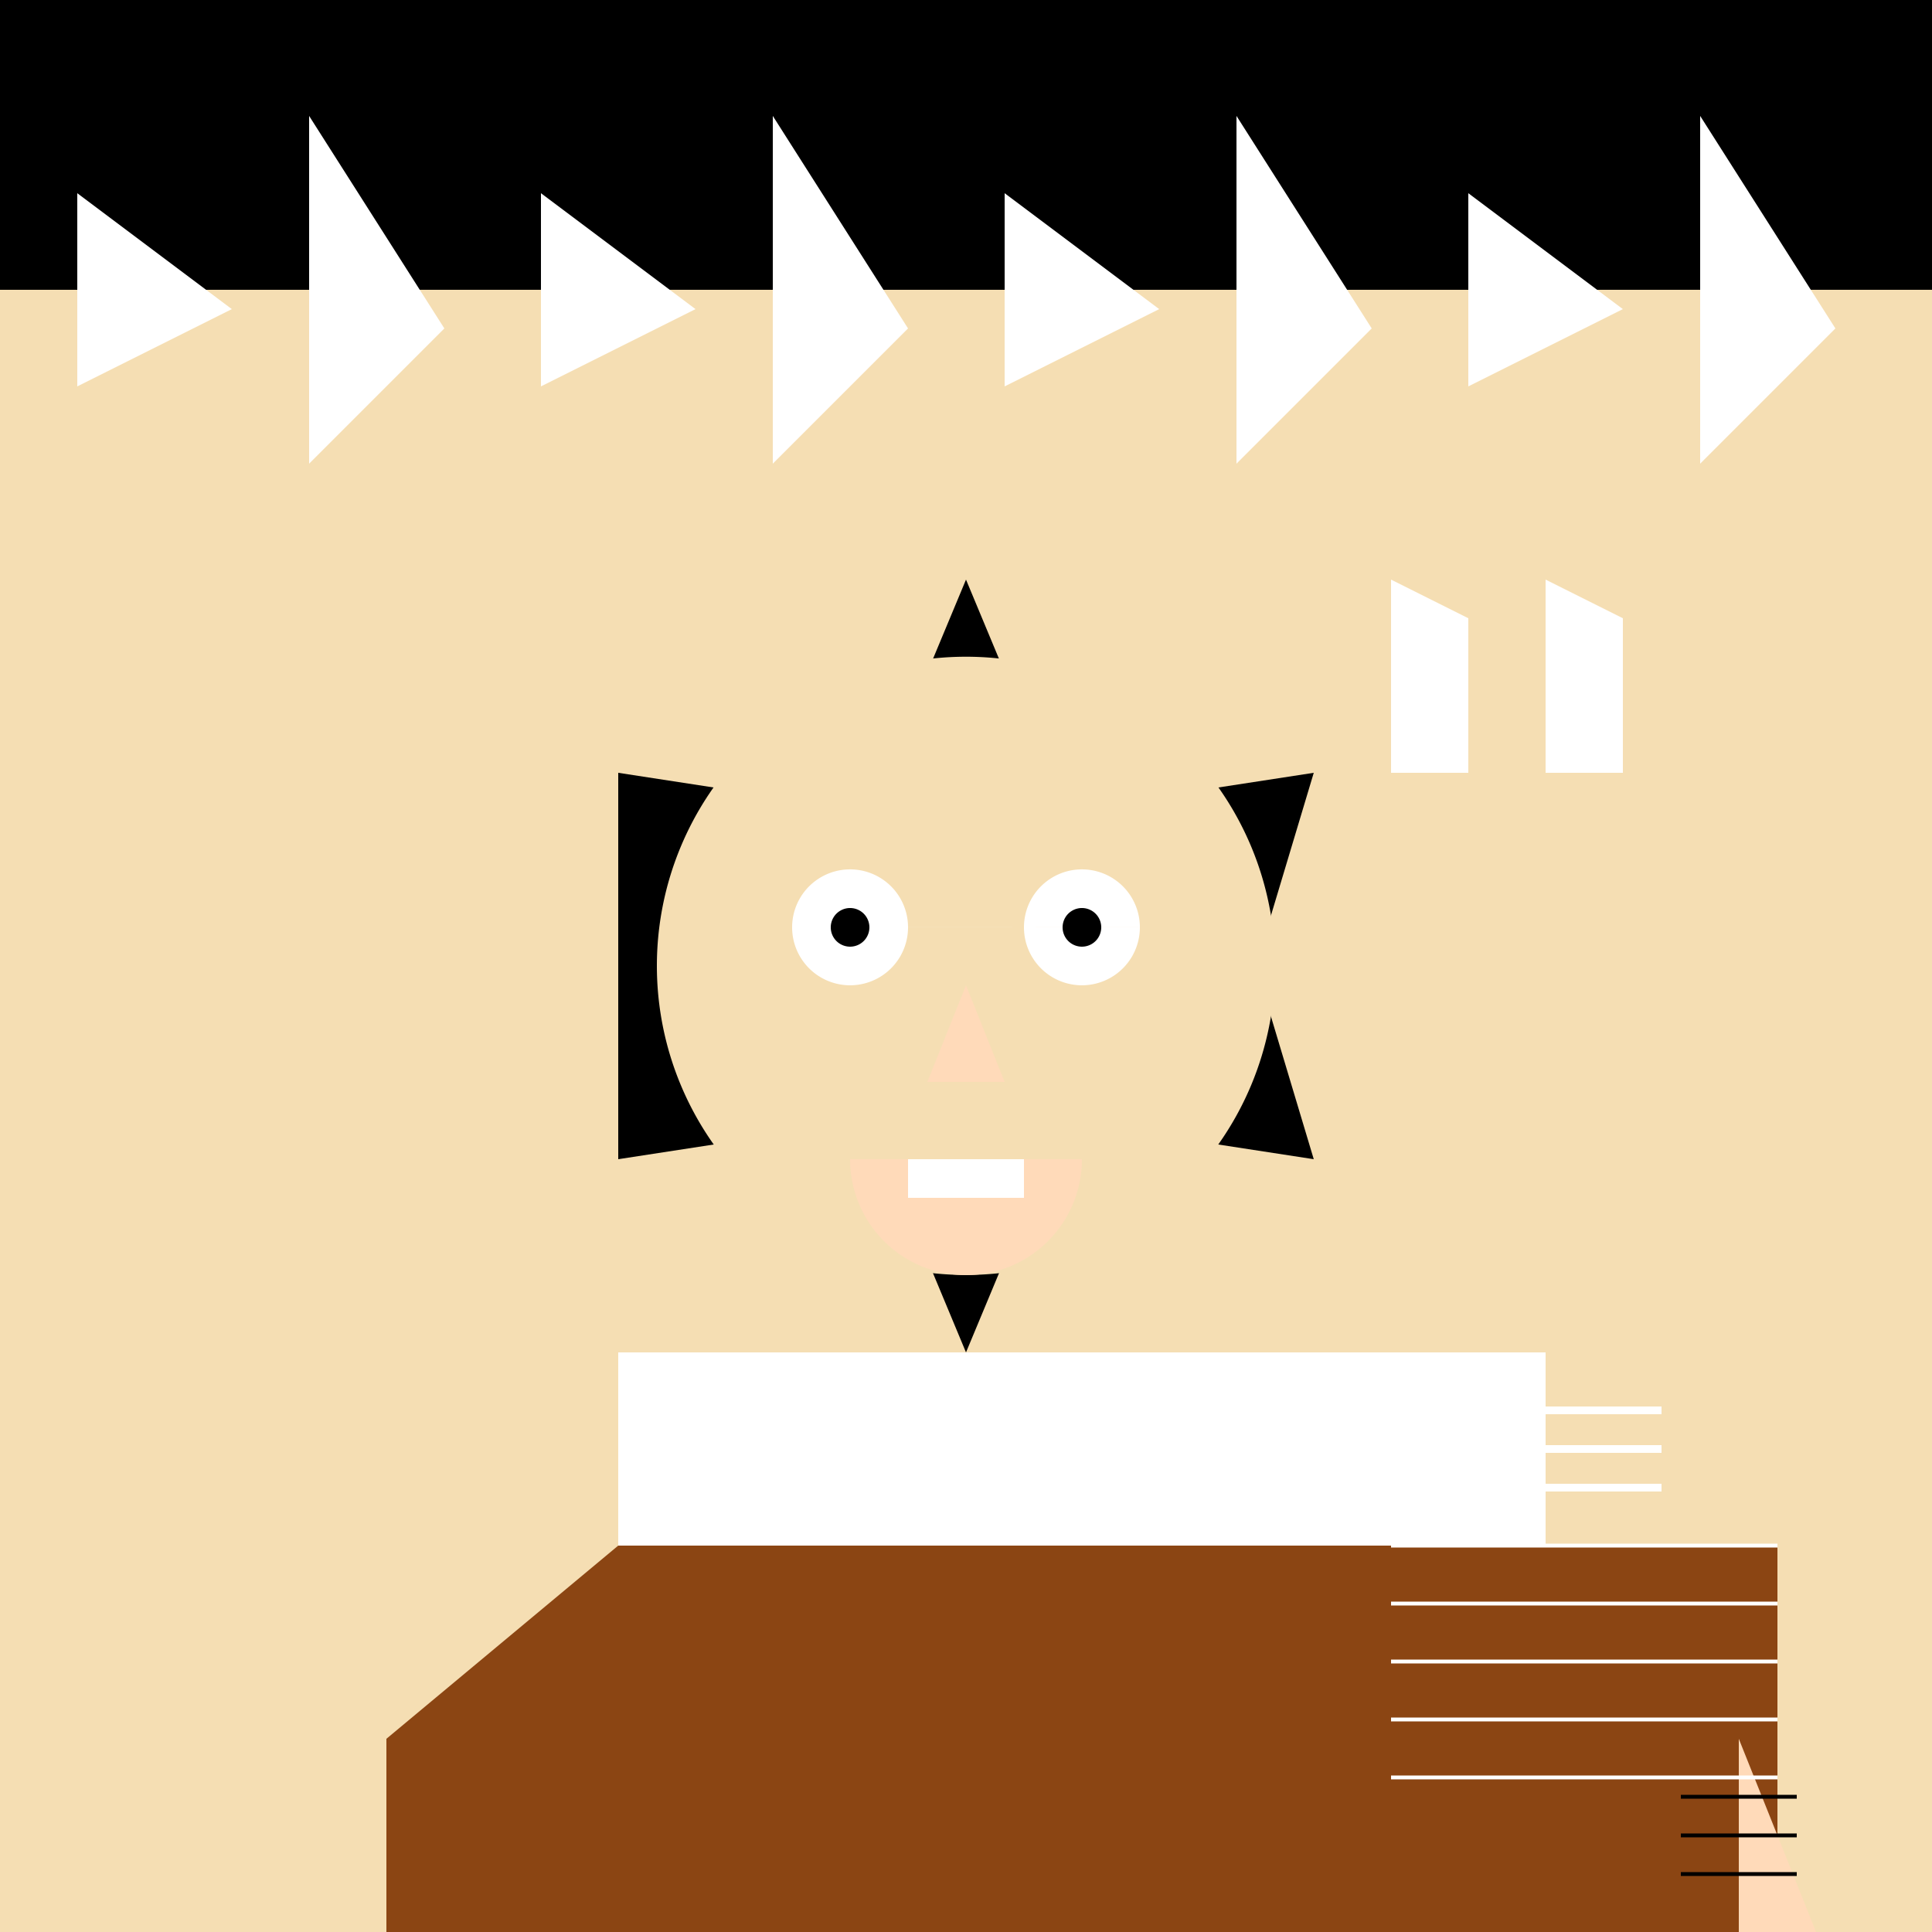
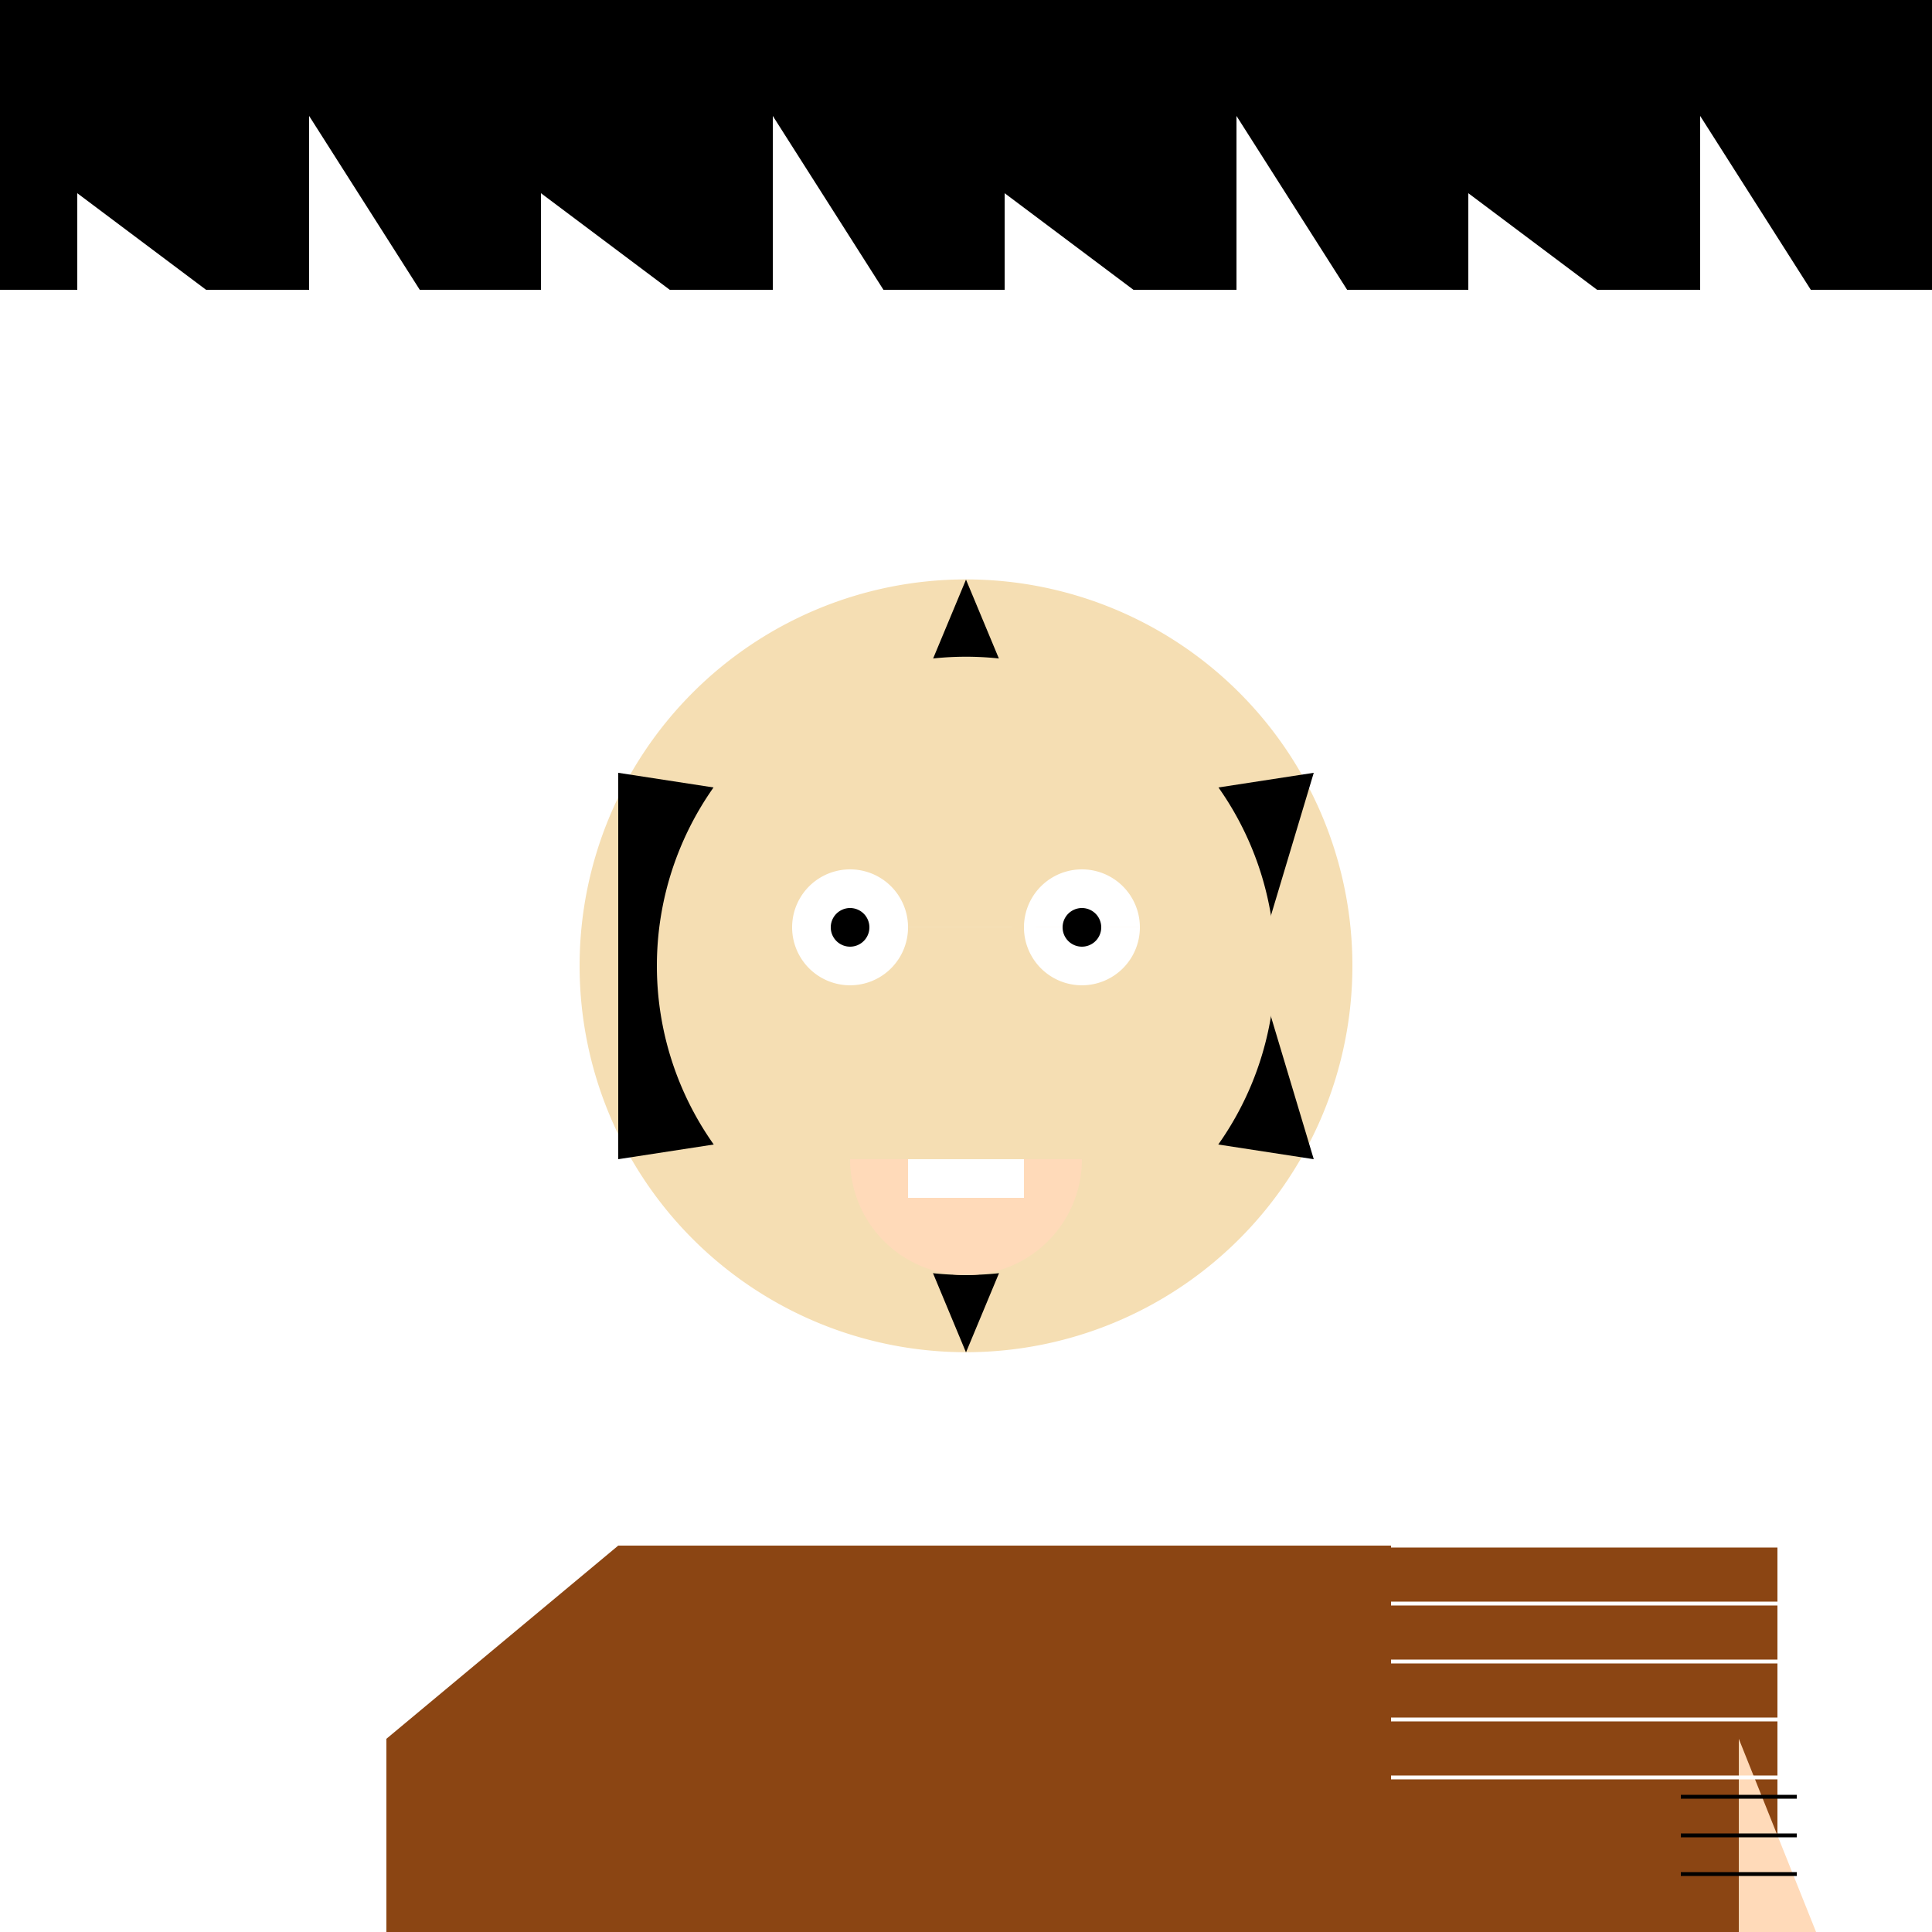
<svg xmlns="http://www.w3.org/2000/svg" width="500" height="500">
  <defs />
  <g>
-     <rect fill="#F5DEB3" stroke="none" x="0" y="0" width="512" height="512" />
    <path fill="#8B4513" stroke="none" paint-order="stroke fill markers" d=" M 100 450 L 160 400 L 460 400 L 460 500 L 100 500 Z" />
    <path fill="#FFFFFF" stroke="none" paint-order="stroke fill markers" d=" M 160 400 L 160 350 L 400 350 L 400 400 Z" />
    <path fill="none" stroke="#FFFFFF" paint-order="fill stroke markers" d=" M 170 365 L 430 365 M 170 375 L 430 375 M 170 385 L 430 385" stroke-miterlimit="10" stroke-width="2" stroke-dasharray="" />
    <path fill="#F5DEB3" stroke="none" paint-order="stroke fill markers" d=" M 350 250 A 100 100 0 1 1 350 249.9" />
    <path fill="#000000" stroke="none" paint-order="stroke fill markers" d=" M 160 200 L 225 210 L 250 150 L 275 210 L 340 200 L 325 250 L 340 300 L 275 290 L 250 350 L 225 290 L 160 300 Z" />
    <path fill="#F5DEB3" stroke="none" paint-order="stroke fill markers" d=" M 330 250 A 80 80 0 1 1 330 249.92" />
    <path fill="#FFFFFF" stroke="none" paint-order="stroke fill markers" d=" M 235 240 A 15 15 0 1 1 235 239.985 L 295 240 A 15 15 0 1 1 295 239.985" />
    <path fill="#000000" stroke="none" paint-order="stroke fill markers" d=" M 225 240 A 5 5 0 1 1 225 239.995 L 285 240 A 5 5 0 1 1 285 239.995" />
-     <path fill="#FFDAB9" stroke="none" paint-order="stroke fill markers" d=" M 250 255 L 240 280 L 260 280 Z" />
    <path fill="#FFDAB9" stroke="none" paint-order="stroke fill markers" d=" M 280 300 A 30 30 0 0 1 220 300" />
    <path fill="#FFFFFF" stroke="none" paint-order="stroke fill markers" d=" M 235 300 L 250 300 L 250 310 L 235 310 Z" />
    <path fill="#FFFFFF" stroke="none" paint-order="stroke fill markers" d=" M 265 300 L 250 300 L 250 310 L 265 310 Z" />
    <path fill="#FFFFFF" stroke="none" paint-order="stroke fill markers" d=" M 360 200 L 360 150 L 380 160 L 380 200 Z" />
    <path fill="#FFFFFF" stroke="none" paint-order="stroke fill markers" d=" M 400 200 L 400 150 L 420 160 L 420 200 Z" />
    <path fill="#FFDAB9" stroke="none" paint-order="stroke fill markers" d=" M 450 450 L 470 500 L 450 500 Z" />
    <path fill="none" stroke="#000000" paint-order="fill stroke markers" d=" M 435 465 L 465 465 M 435 475 L 465 475 M 435 485 L 465 485" stroke-miterlimit="10" stroke-dasharray="" />
    <path fill="none" stroke="#FFFFFF" paint-order="fill stroke markers" d=" M 360 400 L 460 400 M 360 415 L 460 415 M 360 430 L 460 430 M 360 445 L 460 445 M 360 460 L 460 460" stroke-miterlimit="10" stroke-dasharray="" />
    <path fill="#000000" stroke="none" paint-order="stroke fill markers" d=" M 0 75 L 512 75 L 512 0 L 0 0 Z" />
    <path fill="#FFFFFF" stroke="none" paint-order="stroke fill markers" d=" M 20 50 L 20 100 L 60 80 L 20 50 Z" />
    <path fill="#FFFFFF" stroke="none" paint-order="stroke fill markers" d=" M 80 30 L 80 120 L 115 85 L 80 30 Z" />
    <path fill="#FFFFFF" stroke="none" paint-order="stroke fill markers" d=" M 140 50 L 140 100 L 180 80 L 140 50 Z" />
    <path fill="#FFFFFF" stroke="none" paint-order="stroke fill markers" d=" M 200 30 L 200 120 L 235 85 L 200 30 Z" />
    <path fill="#FFFFFF" stroke="none" paint-order="stroke fill markers" d=" M 260 50 L 260 100 L 300 80 L 260 50 Z" />
    <path fill="#FFFFFF" stroke="none" paint-order="stroke fill markers" d=" M 320 30 L 320 120 L 355 85 L 320 30 Z" />
    <path fill="#FFFFFF" stroke="none" paint-order="stroke fill markers" d=" M 380 50 L 380 100 L 420 80 L 380 50 Z" />
    <path fill="#FFFFFF" stroke="none" paint-order="stroke fill markers" d=" M 440 30 L 440 120 L 475 85 L 440 30 Z" />
  </g>
</svg>